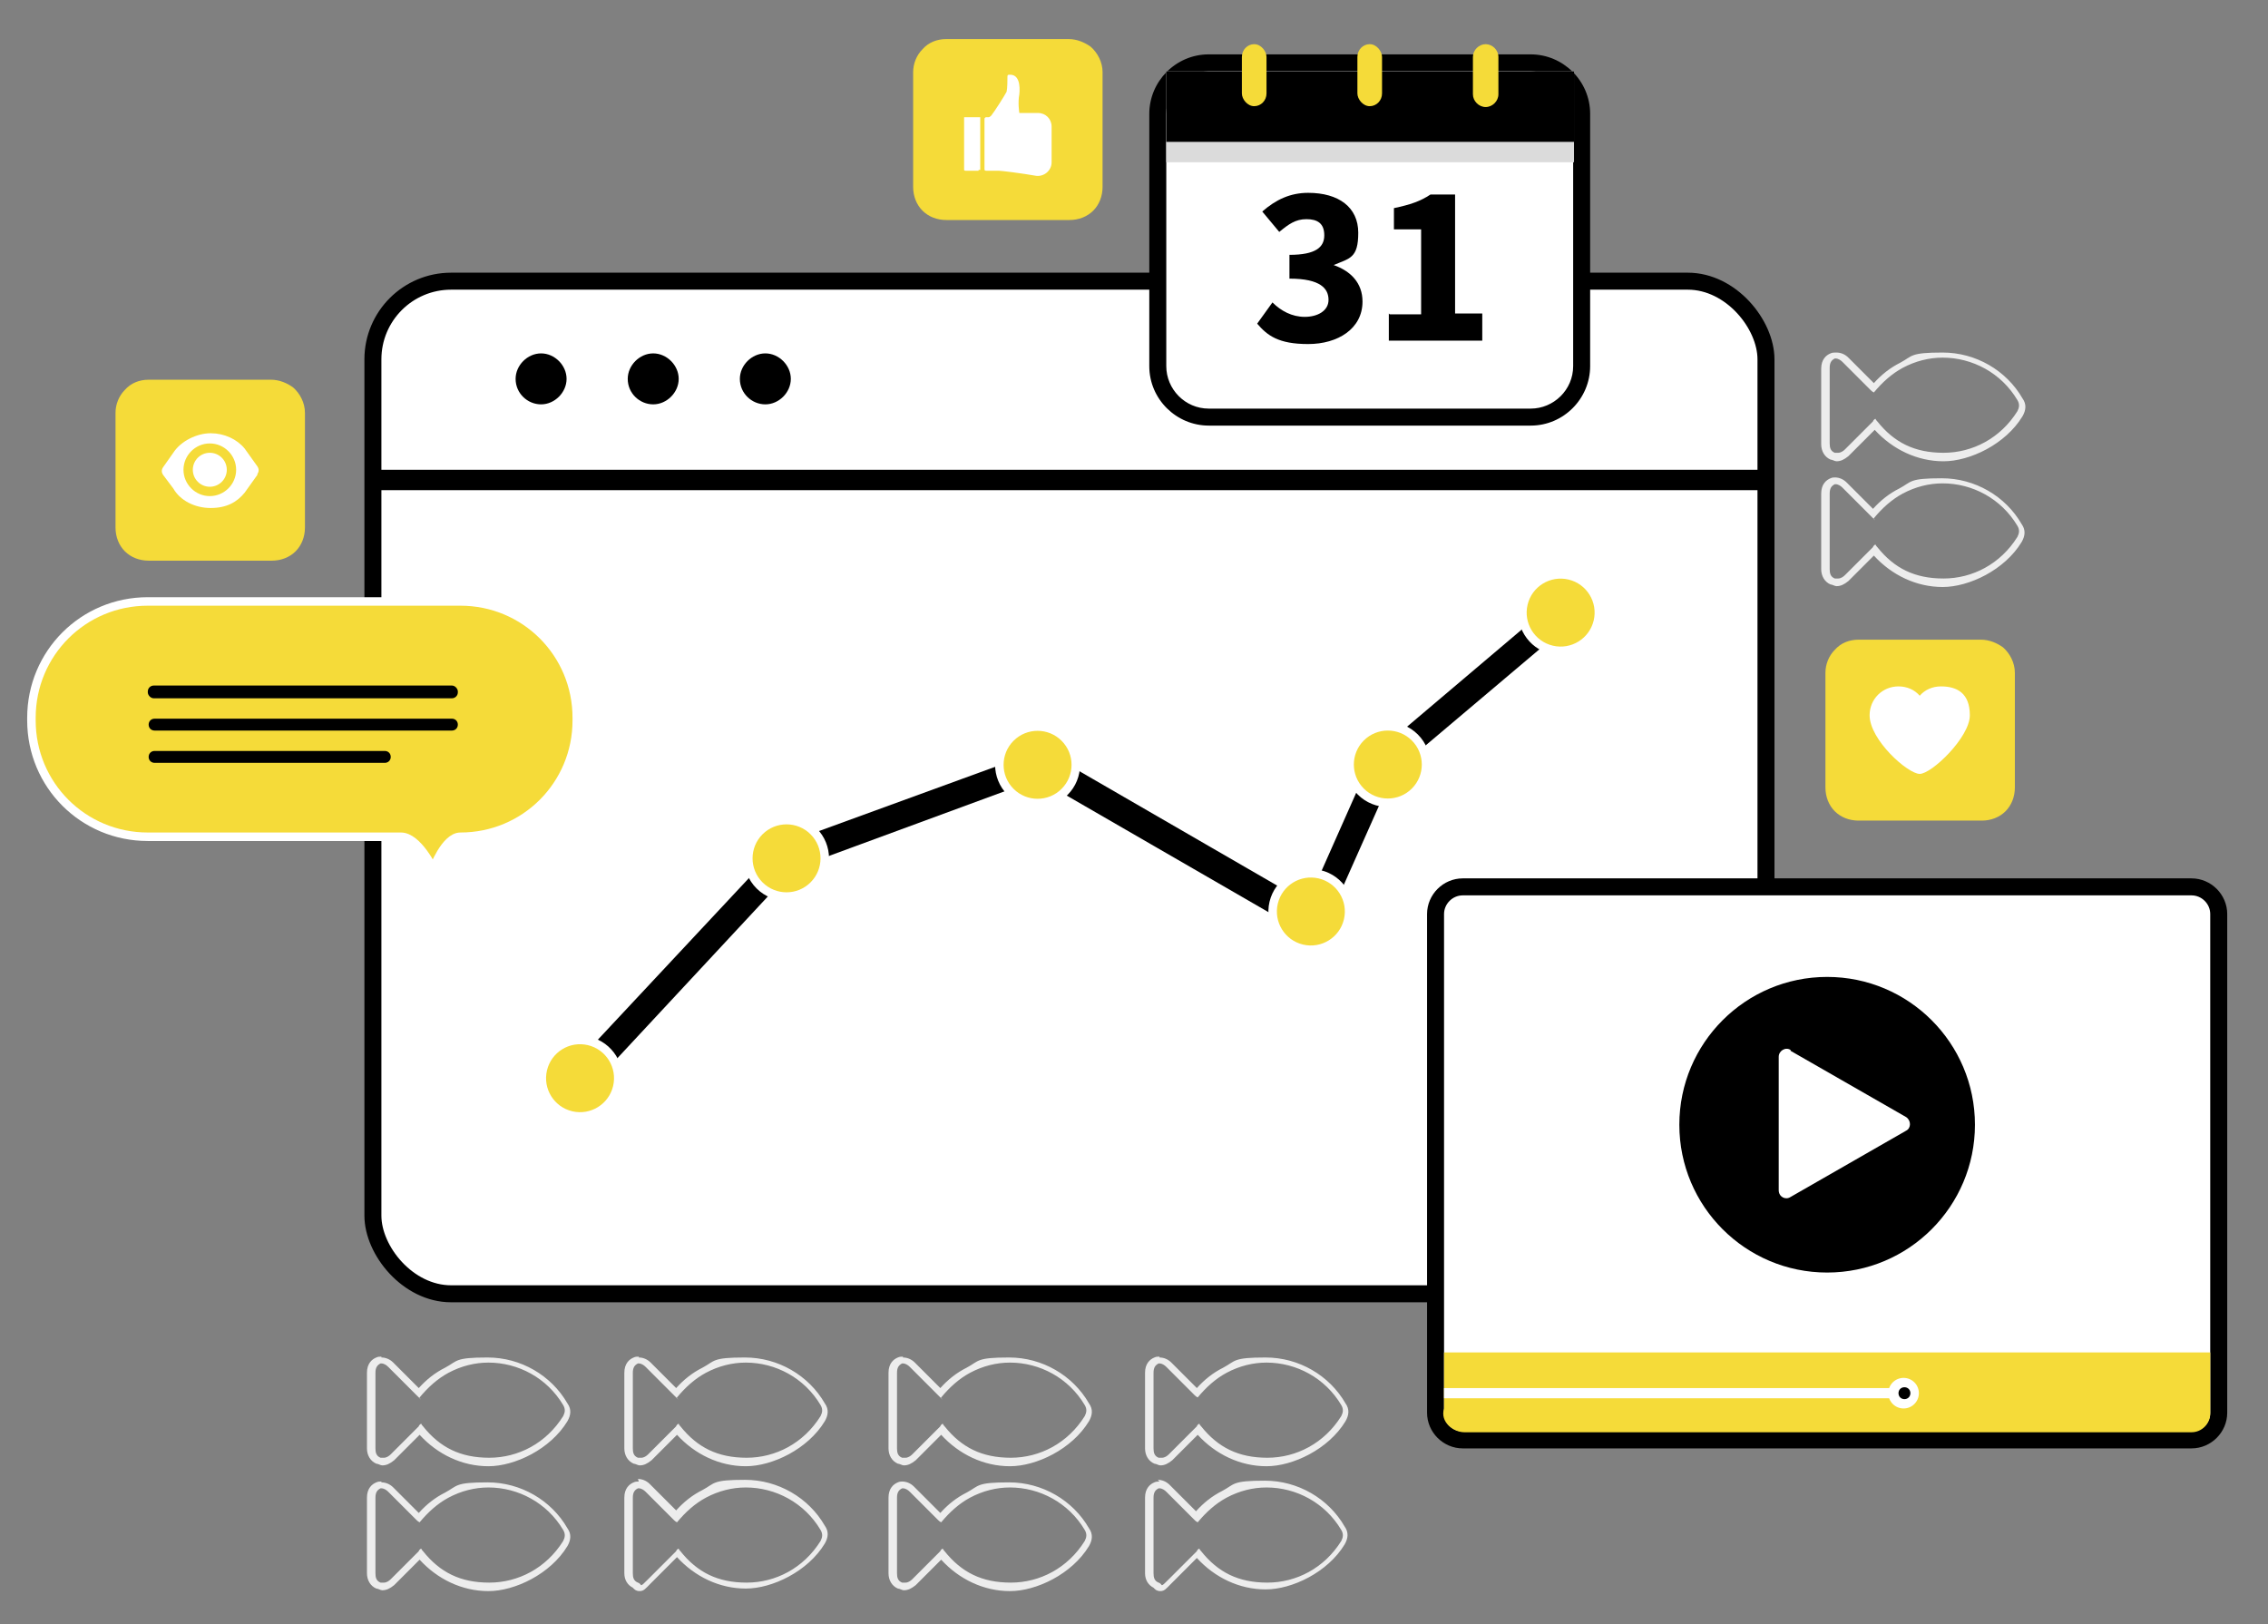
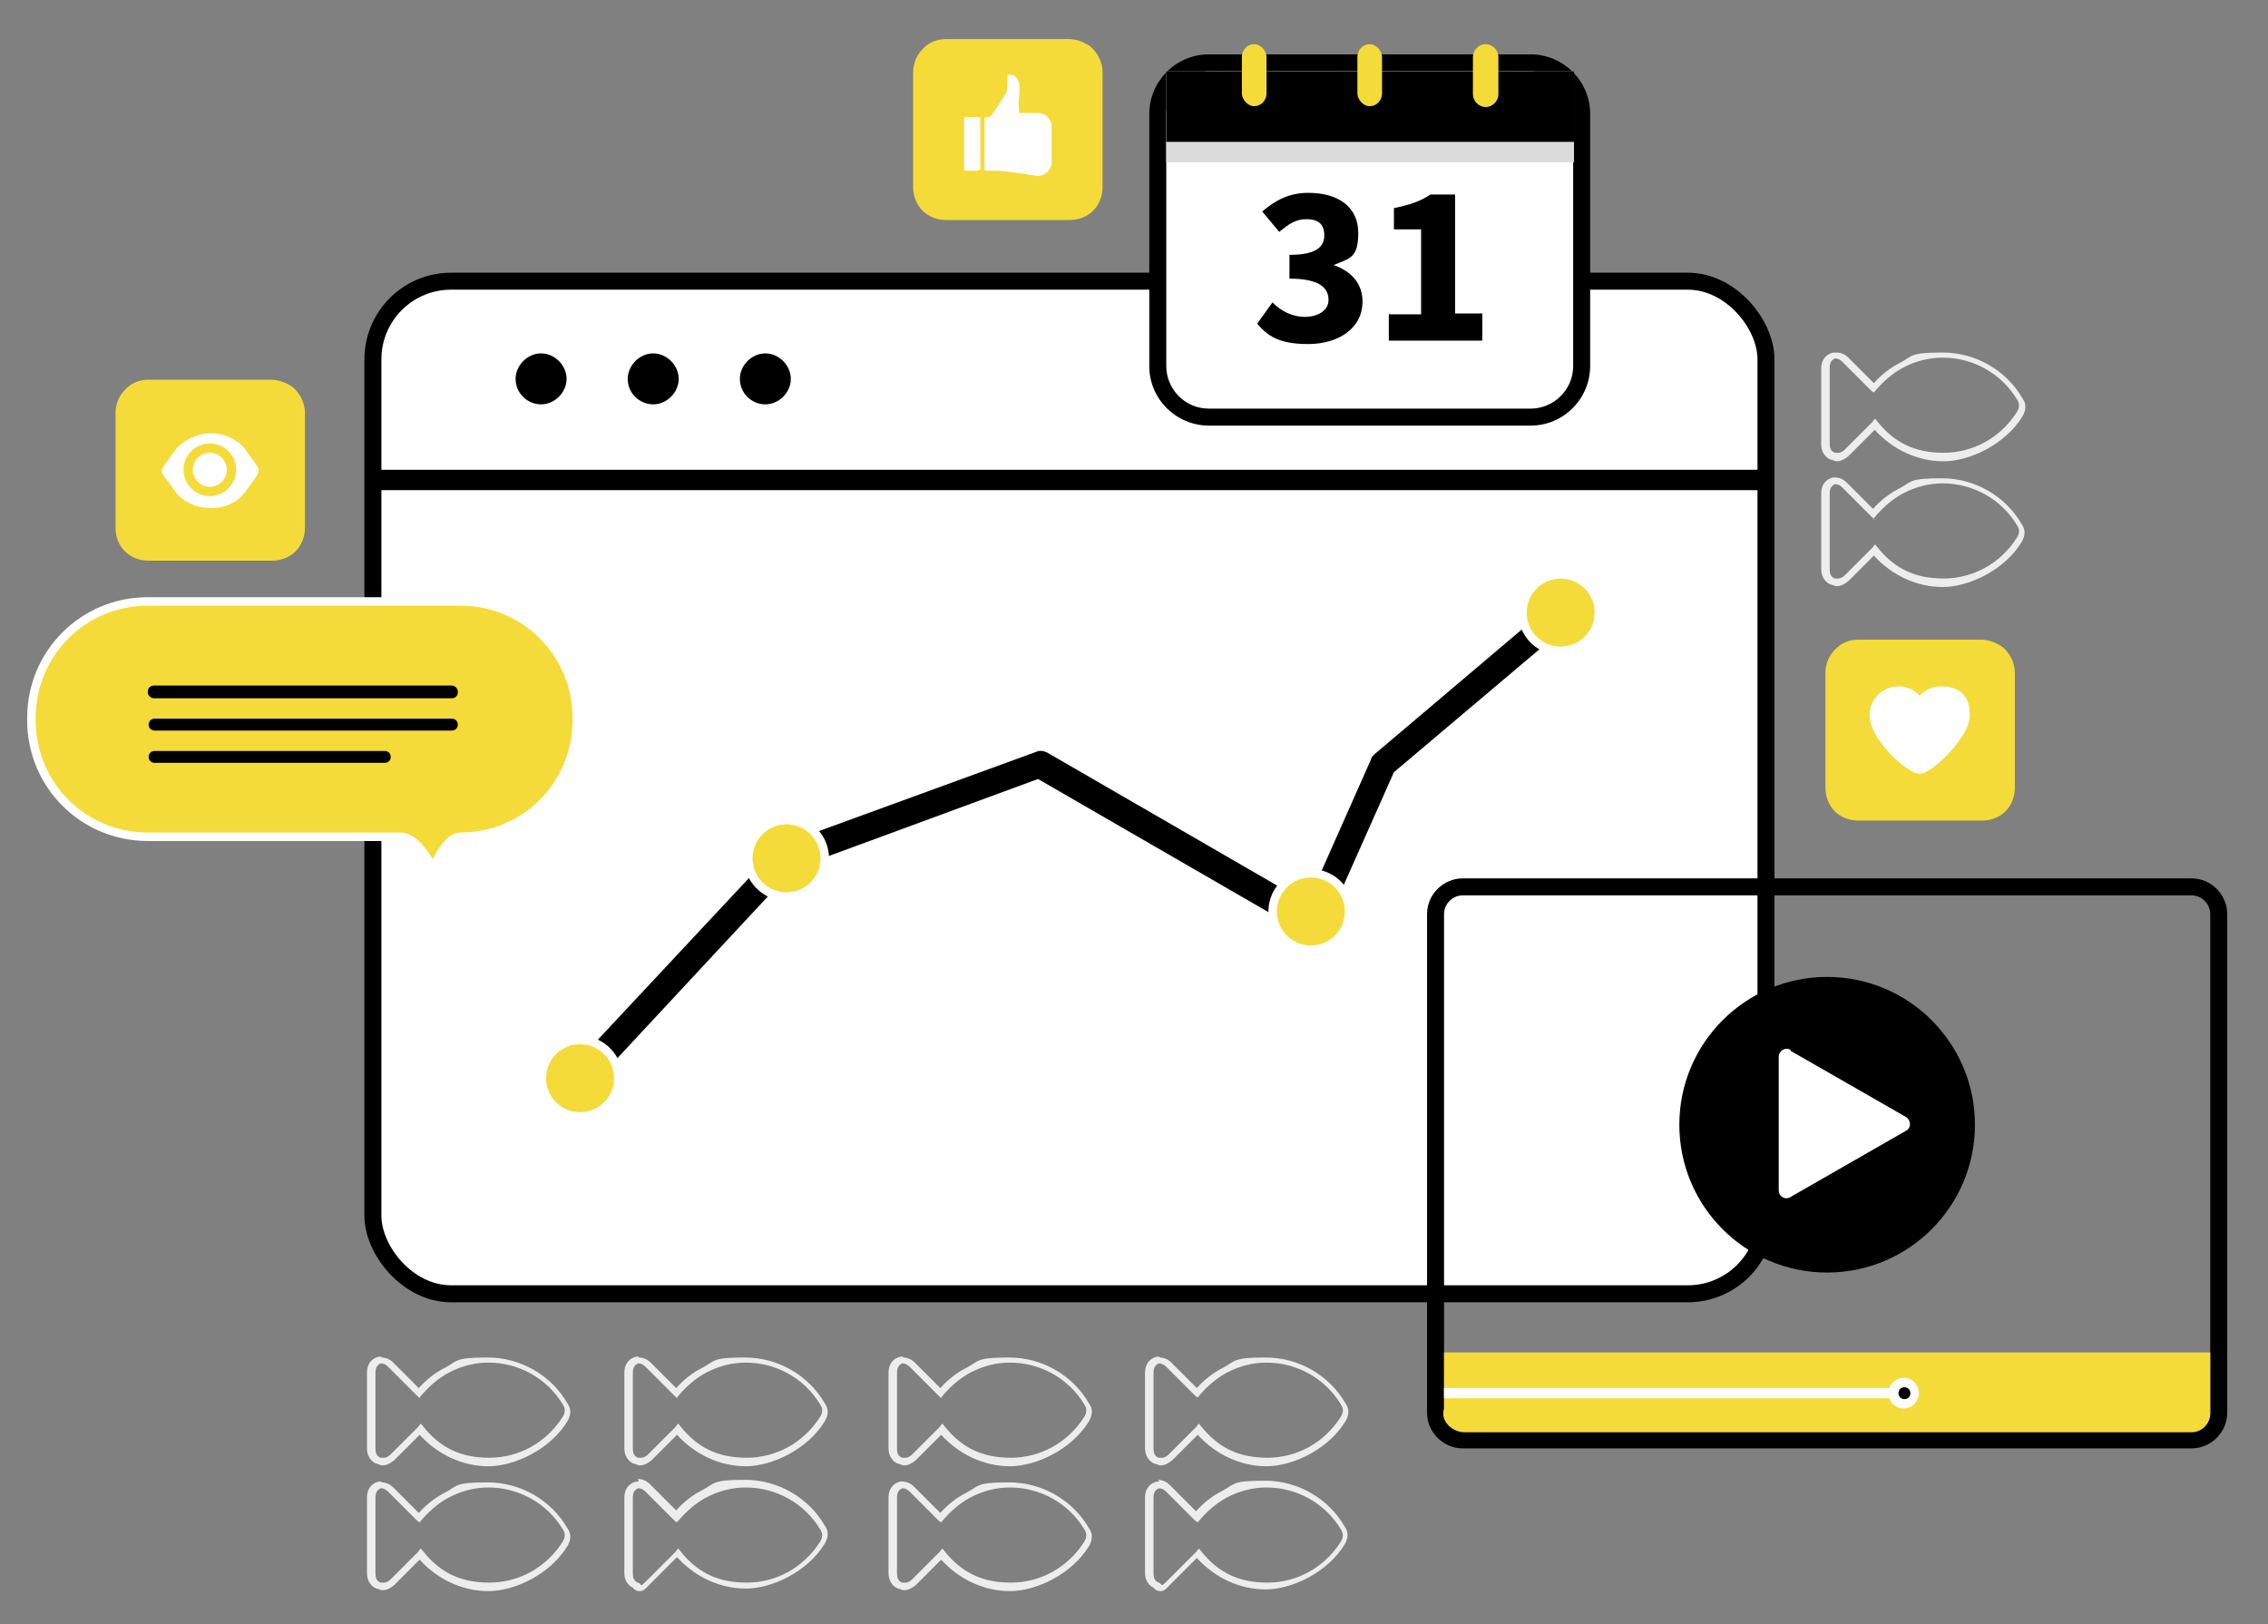
<svg xmlns="http://www.w3.org/2000/svg" id="Layer_1" viewBox="0 0 267 191.2">
  <rect x="0" y="0" width="267" height="191.2" fill="#808080" stroke="none" />
  <defs>
    <style>      .st0, .st1 {        fill: #f5db39;      }      .st2, .st3 {        fill: #fff;      }      .st3 {        stroke: #000;        stroke-linecap: round;        stroke-linejoin: round;        stroke-width: 2px;      }      .st4 {        fill: #dbdbdb;      }      .st1 {        stroke: #fff;        stroke-miterlimit: 10;      }      .st5 {        fill: #ededed;      }    </style>
  </defs>
  <g>
    <path class="st5" d="M136.5,175.2c.3,0,.6.2.8.4,1.1,1.1,2.2,2.2,3.3,3.3.1.1.2.2.4.3,1-1.2,2.1-2.2,3.4-2.9,1.5-.8,3.1-1.2,4.7-1.2,3.5,0,6.9,1.8,8.8,5,.3.5.2.9,0,1.3-2,3.2-5.3,4.9-8.7,4.9s-5.8-1.2-7.8-3.7c0,0-.2-.2-.2-.3h0,0c-.1,0-.3.2-.3.3-1.1,1.1-2.2,2.2-3.3,3.3-.5.5-.7.7-.8.7s-.1-.2-.4-.3c-.5-.2-.6-.6-.6-1.1v-8.9c0-.6.2-.9.6-1.1.1,0,.2,0,.4,0M136.5,174.4c-.2,0-.4,0-.6.1-.5.2-1.1.7-1.1,1.8v8.9c0,.8.4,1.4,1,1.7.1.1.3.4.8.4s.7-.3,1.3-.9l3-3c2.1,2.3,5,3.7,8.1,3.7s7.3-2,9.3-5.3c.4-.7.5-1.4,0-2.1-1.9-3.3-5.5-5.4-9.4-5.4s-3.5.4-5,1.2c-1.2.6-2.2,1.4-3.1,2.4l-3.1-3.1c-.4-.4-.9-.6-1.4-.6h0Z" />
    <path class="st5" d="M106.3,175.2c.3,0,.6.2.8.4,1.1,1.1,2.2,2.2,3.3,3.3.1.1.2.2.4.3,1-1.2,2.1-2.2,3.4-2.9,1.5-.8,3.1-1.2,4.7-1.2,3.5,0,6.9,1.8,8.8,5,.3.5.2.9,0,1.3-2,3.2-5.3,4.9-8.7,4.9s-5.8-1.2-7.8-3.7c0,0-.2-.2-.2-.3h0,0c-.1,0-.3.2-.3.3-1.1,1.1-2.2,2.2-3.3,3.3-.2.2-.5.4-.8.4s-.3,0-.4,0c-.5-.2-.6-.6-.6-1.1v-8.9c0-.6.2-.9.6-1.1.1,0,.2,0,.4,0M106.3,174.4c-.2,0-.4,0-.6.1-.5.2-1.1.7-1.1,1.8v8.9c0,.8.4,1.5,1.1,1.8.2,0,.5.2.7.2.5,0,.9-.2,1.4-.6l3-3c2.1,2.3,5,3.7,8.1,3.7s7.3-2,9.3-5.3c.4-.7.5-1.4,0-2.1-1.9-3.3-5.5-5.4-9.4-5.4s-3.5.4-5,1.2c-1.2.6-2.2,1.4-3.1,2.4l-3.1-3.1c-.4-.4-.9-.6-1.4-.6h0Z" />
    <path class="st5" d="M136.5,160.5c.3,0,.6.2.8.4,1.1,1.1,2.2,2.2,3.3,3.3.1.1.2.2.4.3,1-1.2,2.1-2.2,3.4-2.9,1.5-.8,3.1-1.2,4.7-1.2,3.5,0,6.9,1.8,8.8,5,.3.5.2.9,0,1.3-2,3.2-5.3,4.9-8.7,4.9s-5.8-1.2-7.8-3.7c0,0-.2-.2-.2-.3h0,0c-.1,0-.3.2-.3.3-1.1,1.1-2.2,2.2-3.3,3.3-.2.2-.5.4-.8.4s-.3,0-.4,0c-.5-.2-.6-.6-.6-1.1v-8.9c0-.6.2-.9.6-1.1.1,0,.2,0,.4,0M136.5,159.7c-.2,0-.4,0-.6.1-.5.2-1.1.7-1.1,1.8v8.9c0,.8.4,1.5,1.1,1.8.2,0,.5.2.7.2.5,0,.9-.2,1.4-.6l1.1-1.1,1.9-1.9c2.1,2.3,5,3.7,8.1,3.7s7.3-2,9.3-5.3c.4-.7.5-1.4,0-2.1-1.9-3.3-5.5-5.4-9.4-5.4s-3.5.4-5,1.2c-1.2.6-2.2,1.4-3.1,2.4l-2.1-2.1-.9-.9c-.4-.4-.9-.6-1.4-.6h0Z" />
    <path class="st5" d="M106.3,160.5c.3,0,.6.2.8.4,1.1,1.1,2.2,2.2,3.3,3.3s.2.2.4.3c1-1.2,2.1-2.2,3.4-2.9,1.5-.8,3.1-1.2,4.7-1.2,3.5,0,6.9,1.8,8.8,5,.3.5.2.9,0,1.3-2,3.2-5.3,4.9-8.7,4.9s-5.8-1.2-7.8-3.7c0,0-.2-.2-.2-.3h0,0c-.1,0-.3.2-.3.3-1.1,1.1-2.2,2.2-3.3,3.3-.2.2-.5.4-.8.4s-.3,0-.4,0c-.5-.2-.6-.6-.6-1.1v-8.9c0-.6.2-.9.6-1.1.1,0,.2,0,.4,0M106.3,159.7c-.2,0-.4,0-.6.1-.5.2-1.1.7-1.1,1.8v8.9c0,.8.4,1.5,1.1,1.8.2,0,.5.2.7.2.5,0,.9-.2,1.4-.6l3-3c2.1,2.3,5,3.7,8.1,3.7s7.3-2,9.3-5.3c.4-.7.5-1.4,0-2.1-1.9-3.3-5.5-5.4-9.4-5.4s-3.5.4-5,1.2c-1.2.6-2.2,1.4-3.1,2.4l-.7-.7-2.3-2.3c-.4-.4-.9-.6-1.4-.6h0Z" />
  </g>
  <g>
    <path class="st5" d="M216.1,57c.3,0,.6.2.8.4,1.1,1.1,2.2,2.2,3.3,3.3s.2.2.4.3c1-1.2,2.1-2.2,3.4-2.9,1.5-.8,3.1-1.2,4.7-1.2,3.5,0,6.9,1.8,8.8,5,.3.5.2.9,0,1.3-2,3.2-5.3,4.9-8.7,4.9s-5.8-1.2-7.8-3.7c0,0-.2-.2-.2-.3h0,0c-.1,0-.3.2-.3.3-1.1,1.1-2.2,2.2-3.3,3.3-.2.2-.5.4-.8.4s-.3,0-.4,0c-.5-.2-.6-.6-.6-1.1v-8.9c0-.6.2-.9.6-1.1.1,0,.2,0,.4,0M216.1,56.2c-.2,0-.4,0-.6.1-.5.2-1.1.7-1.1,1.8v8.9c0,.8.4,1.5,1.1,1.8.2,0,.5.2.7.2.5,0,.9-.2,1.4-.6l2.2-2.2.8-.8c2.1,2.3,5,3.7,8.1,3.7s7.3-2,9.3-5.3c.4-.7.5-1.4,0-2.1-1.9-3.3-5.5-5.4-9.4-5.4s-3.5.4-5,1.2c-1.2.6-2.2,1.4-3.1,2.4l-.9-.9-2.2-2.2c-.4-.4-.9-.6-1.4-.6h0Z" />
    <path class="st5" d="M216.1,42.2c.3,0,.6.2.8.4,1.1,1.1,2.2,2.2,3.3,3.3.1.1.2.2.4.3,1-1.2,2.1-2.2,3.4-2.9,1.5-.8,3.1-1.2,4.7-1.2,3.5,0,6.9,1.8,8.8,5,.3.5.2.9,0,1.3-2,3.2-5.3,4.9-8.7,4.9s-5.8-1.2-7.8-3.7c0,0-.2-.2-.2-.3h0,0c-.1,0-.3.2-.3.3-1.1,1.1-2.2,2.2-3.3,3.3-.2.2-.5.4-.8.4s-.3,0-.4,0c-.5-.2-.6-.6-.6-1.1v-8.9c0-.6.2-.9.6-1.1.1,0,.2,0,.4,0M216.1,41.5c-.2,0-.4,0-.6.1-.5.2-1.1.7-1.1,1.8v8.9c0,.8.4,1.5,1.1,1.8.2,0,.5.2.7.2.5,0,.9-.2,1.4-.6l1.7-1.7,1.4-1.4c2.1,2.3,5,3.7,8.1,3.7s7.3-2,9.3-5.3c.4-.7.5-1.4,0-2.1-1.9-3.3-5.5-5.4-9.4-5.4s-3.5.4-5,1.2c-1.2.6-2.2,1.4-3.1,2.4l-2.1-2.1-.9-.9c-.4-.4-.9-.6-1.4-.6h0Z" />
  </g>
  <g>
    <path class="st5" d="M75.2,175.2c.3,0,.6.2.8.4,1.1,1.1,2.2,2.2,3.3,3.3.1.1.2.2.4.3,1-1.2,2.1-2.2,3.4-2.9,1.5-.8,3.1-1.2,4.7-1.2,3.5,0,6.9,1.8,8.8,5,.3.5.2.9,0,1.3-2,3.2-5.3,4.9-8.7,4.9s-5.8-1.2-7.8-3.7c0,0-.2-.2-.2-.3h0,0c-.1,0-.3.2-.3.3-1.1,1.1-2.2,2.2-3.3,3.3-.5.5-.7.7-.8.7s-.1-.2-.4-.3c-.5-.2-.6-.6-.6-1.1v-8.9c0-.6.2-.9.6-1.1.1,0,.2,0,.4,0M75.2,174.4c-.2,0-.4,0-.6.1-.5.2-1.1.7-1.1,1.8v8.9c0,.8.4,1.4,1,1.7.1.1.3.4.8.4s.7-.3,1.3-.9l1.7-1.7,1.4-1.4c2.1,2.3,5,3.7,8.1,3.7s7.3-2,9.3-5.3c.4-.7.5-1.4,0-2.1-1.9-3.3-5.5-5.4-9.4-5.4s-3.5.4-5,1.2c-1.2.6-2.2,1.4-3.1,2.4l-3.1-3.1c-.4-.4-.9-.6-1.4-.6h0Z" />
    <path class="st5" d="M44.9,175.2c.3,0,.6.2.8.4,1.1,1.1,2.2,2.2,3.3,3.3.1.1.2.2.4.3,1-1.2,2.1-2.2,3.4-2.9,1.5-.8,3.1-1.2,4.7-1.2,3.5,0,6.9,1.8,8.8,5,.3.5.2.9,0,1.3-2,3.2-5.3,4.9-8.7,4.9s-5.8-1.2-7.8-3.7c0,0-.2-.2-.2-.3h0,0c-.1,0-.3.2-.3.3-1.1,1.1-2.2,2.2-3.3,3.3-.2.2-.5.4-.8.4s-.3,0-.4,0c-.5-.2-.6-.6-.6-1.1v-8.9c0-.6.2-.9.6-1.1.1,0,.2,0,.4,0M44.9,174.4c-.2,0-.4,0-.6.1-.5.2-1.1.7-1.1,1.8v8.9c0,.8.4,1.5,1.1,1.8.2,0,.5.2.7.2.5,0,.9-.2,1.4-.6l3-3c2.1,2.3,5,3.7,8.1,3.7s7.3-2,9.3-5.3c.4-.7.5-1.4,0-2.1-1.9-3.3-5.5-5.4-9.4-5.4s-3.5.4-5,1.2c-1.2.6-2.2,1.4-3.1,2.4l-1.4-1.4-1.6-1.6c-.4-.4-.9-.6-1.4-.6h0Z" />
    <path class="st5" d="M75.2,160.5c.3,0,.6.2.8.4,1.1,1.1,2.2,2.2,3.3,3.3s.2.2.4.3c1-1.2,2.1-2.2,3.4-2.9,1.5-.8,3.1-1.2,4.7-1.2,3.5,0,6.9,1.8,8.8,5,.3.5.2.9,0,1.3-2,3.2-5.3,4.9-8.7,4.9s-5.8-1.2-7.8-3.7c0,0-.2-.2-.2-.3h0,0c-.1,0-.3.2-.3.3-1.1,1.1-2.2,2.2-3.3,3.3-.2.2-.5.4-.8.4s-.3,0-.4,0c-.5-.2-.6-.6-.6-1.1v-8.9c0-.6.2-.9.6-1.1.1,0,.2,0,.4,0M75.2,159.7c-.2,0-.4,0-.6.1-.5.2-1.1.7-1.1,1.8v8.9c0,.8.4,1.5,1.1,1.8.2,0,.5.2.7.2.5,0,.9-.2,1.4-.6l1.5-1.5,1.5-1.5c2.1,2.3,5,3.7,8.1,3.7s7.3-2,9.3-5.3c.4-.7.5-1.4,0-2.1-1.9-3.3-5.5-5.4-9.4-5.4s-3.5.4-5,1.2c-1.2.6-2.2,1.4-3.1,2.4l-.7-.7-2.3-2.3c-.4-.4-.9-.6-1.4-.6h0Z" />
    <path class="st5" d="M44.9,160.5c.3,0,.6.2.8.4,1.1,1.1,2.2,2.2,3.3,3.3s.2.2.4.3c1-1.2,2.1-2.2,3.4-2.9,1.5-.8,3.1-1.2,4.7-1.2,3.5,0,6.9,1.8,8.8,5,.3.5.2.9,0,1.3-2,3.2-5.3,4.9-8.7,4.9s-5.8-1.2-7.8-3.7c0,0-.2-.2-.2-.3h0,0c-.1,0-.3.2-.3.3-1.1,1.1-2.2,2.2-3.3,3.3-.2.2-.5.4-.8.4s-.3,0-.4,0c-.5-.2-.6-.6-.6-1.1v-8.9c0-.6.2-.9.6-1.1.1,0,.2,0,.4,0M44.9,159.7c-.2,0-.4,0-.6.1-.5.2-1.1.7-1.1,1.8v8.9c0,.8.4,1.5,1.1,1.8.2,0,.5.2.7.2.5,0,.9-.2,1.4-.6l1.1-1.1,1.9-1.9c2.1,2.3,5,3.7,8.1,3.7s7.3-2,9.3-5.3c.4-.7.5-1.4,0-2.1-1.9-3.3-5.5-5.4-9.4-5.4s-3.5.4-5,1.2c-1.2.6-2.2,1.4-3.1,2.4l-1.4-1.4-1.6-1.6c-.4-.4-.9-.6-1.4-.6h0Z" />
  </g>
  <g>
    <rect class="st3" x="43.9" y="33.1" width="164" height="119.2" rx="9.2" ry="9.2" />
    <g>
      <g>
-         <rect class="st2" x="169" y="104.4" width="92.2" height="65.2" rx="3.2" ry="3.2" />
        <path d="M258,105.4c1.2,0,2.2,1,2.2,2.2v58.7c0,1.2-1,2.2-2.2,2.2h-85.8c-1.2,0-2.2-1-2.2-2.2v-58.7c0-1.2,1-2.2,2.2-2.2h85.8M258,103.4h-85.8c-2.3,0-4.2,1.9-4.2,4.2v58.7c0,2.3,1.9,4.2,4.2,4.2h85.8c2.3,0,4.2-1.9,4.2-4.2v-58.7c0-2.3-1.9-4.2-4.2-4.2h0Z" />
      </g>
      <path class="st0" d="M170,159.1v6.7c-.5,1.6,1.1,2.8,2.4,2.8h85.6c1.2,0,2.2-1,2.2-2.2v-7.2h-90.2Z" />
      <circle cx="215.1" cy="132.4" r="17.4" />
      <path class="st2" d="M210.8,123.7l13.6,7.8c.6.4.6,1.3,0,1.6l-13.6,7.8c-.6.4-1.4,0-1.4-.8v-15.7c0-.7.8-1.2,1.4-.8Z" />
      <rect class="st2" x="170" y="163.4" width="54.1" height="1.2" />
      <g>
        <circle class="st2" cx="224.1" cy="164" r="1.8" />
        <path d="M224.9,164c0,.4-.3.7-.7.7s-.7-.3-.7-.7.3-.7.7-.7.7.3.7.7Z" />
      </g>
    </g>
    <g>
      <g>
        <rect class="st2" x="136.3" y="7.4" width="50" height="41.8" rx="6" ry="6" />
        <path d="M180.2,8.4c2.8,0,5,2.3,5,5v29.7c0,2.8-2.3,5-5,5h-37.9c-2.8,0-5-2.3-5-5V13.4c0-2.8,2.3-5,5-5h37.9M180.2,6.4h-37.9c-3.9,0-7,3.2-7,7v29.7c0,3.9,3.2,7,7,7h37.9c3.9,0,7-3.2,7-7V13.4c0-3.9-3.2-7-7-7h0Z" />
      </g>
      <rect class="st4" x="137.3" y="8.4" width="48" height="10.7" />
      <rect x="137.3" y="8.4" width="48" height="8.3" />
      <g>
        <rect class="st0" x="146.2" y="5.2" width="2.9" height="7.3" rx="1.5" ry="1.5" />
        <rect class="st0" x="159.8" y="5.2" width="2.9" height="7.3" rx="1.5" ry="1.5" />
        <path class="st0" d="M174.9,5.2h0c.8,0,1.5.7,1.5,1.5v4.4c0,.8-.7,1.5-1.5,1.5h0c-.8,0-1.5-.7-1.5-1.5v-4.4c0-.8.7-1.5,1.5-1.5Z" />
      </g>
      <g>
        <path d="M149.8,35.6c1,1,2.3,1.7,3.8,1.7s2.8-.7,2.8-2-.9-2.5-4.6-2.5v-2.8c3.1,0,4.1-.9,4.1-2.3s-.8-1.9-2.1-1.9-2.1.6-3.2,1.5l-2-2.4c1.6-1.4,3.3-2.2,5.4-2.2,3.6,0,5.9,1.7,5.9,4.7s-1,3-2.9,3.8h0c2,.7,3.4,2.1,3.4,4.3,0,3.2-2.9,5-6.4,5s-4.8-1-6-2.4l1.8-2.5Z" />
        <path d="M163.6,37h3.7v-10h-3.2v-2.5c1.9-.4,3.1-.8,4.3-1.6h2.9v14h3.2v3.2h-11v-3.2Z" />
      </g>
    </g>
    <g>
      <path class="st1" d="M54.2,98.5h0c-1.8,0-3.2,3.8-3.2,3.8,0,0-1.8-3.8-3.8-3.8h-29.8c-7.6,0-13.7-6.1-13.7-13.7v-.3c0-7.6,6.1-13.7,13.7-13.7h36.8c7.6,0,13.7,6.1,13.7,13.7v.3c0,7.6-6.1,13.7-13.7,13.7Z" />
      <rect x="17.4" y="80.7" width="36.5" height="1.5" rx=".7" ry=".7" />
      <path d="M53.2,86H18.2c-.4,0-.7-.3-.7-.7h0c0-.4.3-.7.7-.7h35c.4,0,.7.3.7.7h0c0,.4-.3.7-.7.7Z" />
      <path d="M45.3,89.8h-27.1c-.4,0-.7-.3-.7-.7h0c0-.4.3-.7.7-.7h27.1c.4,0,.7.3.7.7h0c0,.4-.3.7-.7.7Z" />
    </g>
    <g>
      <path class="st0" d="M233.2,96.6h-14.4c-1.1,0-2.1-.4-2.8-1.1s-1.1-1.7-1.1-2.8v-13.5c0-1,.4-2,1.1-2.7.7-.8,1.7-1.2,2.8-1.2h14.4c1,0,1.9.4,2.6.9.8.7,1.4,1.8,1.4,3v13.5c0,1.1-.4,2.1-1.1,2.8-.7.7-1.7,1.1-2.8,1.1Z" />
      <path class="st2" d="M228.5,80.8c-1,0-1.9.4-2.5,1.1-.6-.7-1.5-1.1-2.5-1.1-1.9,0-3.4,1.5-3.4,3.4,0,2.9,4.5,6.9,5.9,6.9s5.9-4.3,5.9-6.9-1.5-3.4-3.4-3.4Z" />
    </g>
    <g>
      <path class="st0" d="M31.9,66h-14.4c-1.1,0-2.1-.4-2.8-1.1s-1.1-1.7-1.1-2.8v-13.5c0-1,.4-2,1.1-2.7.7-.8,1.7-1.2,2.8-1.2h14.4c1,0,1.9.4,2.6.9.8.7,1.4,1.8,1.4,3v13.5c0,1.1-.4,2.1-1.1,2.8s-1.7,1.1-2.8,1.1Z" />
      <g>
        <path class="st2" d="M30.3,55.8c.2-.3.2-.6,0-.9l-1.5-2.1h0c-.9-1.1-2.4-1.8-4-1.8s-3.5.9-4.4,2.3l-1.2,1.7c-.2.3-.2.6,0,.9l1.2,1.6c.8,1.4,2.5,2.3,4.4,2.3s3.1-.7,4-1.8h0s1.5-2.1,1.5-2.1ZM24.7,58.4c-1.7,0-3.1-1.4-3.1-3.1s1.4-3.1,3.1-3.1,3.1,1.4,3.1,3.1-1.4,3.1-3.1,3.1Z" />
        <circle class="st2" cx="24.7" cy="55.3" r="2" />
      </g>
    </g>
    <g>
      <g>
        <path d="M208,55.8v1.9H43.9v-1.9c0-.2,0-.3,0-.5h164c0,.2,0,.3,0,.5Z" />
        <path d="M87.1,44.6c0,1.7,1.4,3,3,3s3-1.4,3-3-1.4-3-3-3-3,1.4-3,3Z" />
        <path d="M73.9,44.6c0,1.7,1.4,3,3,3s3-1.4,3-3-1.4-3-3-3-3,1.4-3,3Z" />
        <path d="M60.7,44.6c0,1.7,1.4,3,3,3s3-1.4,3-3-1.4-3-3-3-3,1.4-3,3Z" />
      </g>
      <g>
        <path d="M68.2,128.5c-.4,0-.8-.1-1.1-.4-.6-.6-.7-1.6,0-2.2l24.4-26.1c.2-.2.4-.3.6-.4l29.9-10.9c.4-.2.9-.1,1.3.1l30.6,17.7,7.5-16.9c0-.2.2-.4.4-.6l20.9-17.7c.7-.6,1.7-.5,2.2.2.6.7.5,1.7-.2,2.2l-20.6,17.4-8.1,18.2c-.2.4-.5.7-1,.9-.4.1-.9,0-1.3-.1l-31.5-18.2-28.8,10.6-24.1,25.9c-.3.3-.7.5-1.2.5Z" />
        <circle class="st1" cx="68.2" cy="126.9" r="4.5" transform="translate(-70.9 164.1) rotate(-76.7)" />
        <circle class="st1" cx="92.6" cy="101" r="4.5" transform="translate(-44.3 95.1) rotate(-45)" />
-         <circle class="st1" cx="122.2" cy="90" r="4.5" transform="translate(-27.9 112.8) rotate(-45)" />
        <circle class="st1" cx="154.3" cy="107.2" r="4.5" transform="translate(14.5 232.8) rotate(-76.7)" />
-         <circle class="st1" cx="163.4" cy="90" r="4.5" transform="translate(-15.8 141.9) rotate(-45)" />
        <circle class="st1" cx="183.7" cy="72.1" r="4.5" transform="translate(71.3 234.3) rotate(-76.7)" />
      </g>
    </g>
    <g>
      <path class="st0" d="M125.8,25.9h-14.4c-1.1,0-2.1-.4-2.8-1.1s-1.1-1.7-1.1-2.8v-13.5c0-1,.4-2,1.1-2.7.7-.8,1.7-1.2,2.8-1.2h14.4c1,0,1.9.4,2.6.9.8.7,1.4,1.8,1.4,3v13.5c0,1.1-.4,2.1-1.1,2.8-.7.7-1.7,1.1-2.8,1.1Z" />
      <g>
        <path class="st2" d="M115.2,20.1h-1.5c0,0-.2,0-.2-.1,0,0,0-.1,0-.2v-5.8c0,0,0-.2,0-.2,0,0,.1,0,.2,0h1.5c0,0,.2,0,.2,0,0,0,0,.1,0,.2v5.8c0,0,0,.1,0,.2,0,0-.1,0-.2,0Z" />
        <path class="st2" d="M115.9,13.9v6c0,.1,0,.2.2.2.4,0,1.1,0,1.5,0,.3,0,2.7.3,4.4.6.9.1,1.8-.6,1.8-1.6v-4.2c0-.9-.7-1.6-1.6-1.6h-2.2s-.2-1.2,0-2.2c.1-1,0-2.4-1.2-2.3-.1,0-.2,0-.2.2,0,.4,0,1.4-.1,1.8-.2.4-1.4,2.3-1.8,2.8,0,0-.2.2-.3.2h-.3c0,0-.2,0-.2.2Z" />
      </g>
    </g>
  </g>
</svg>